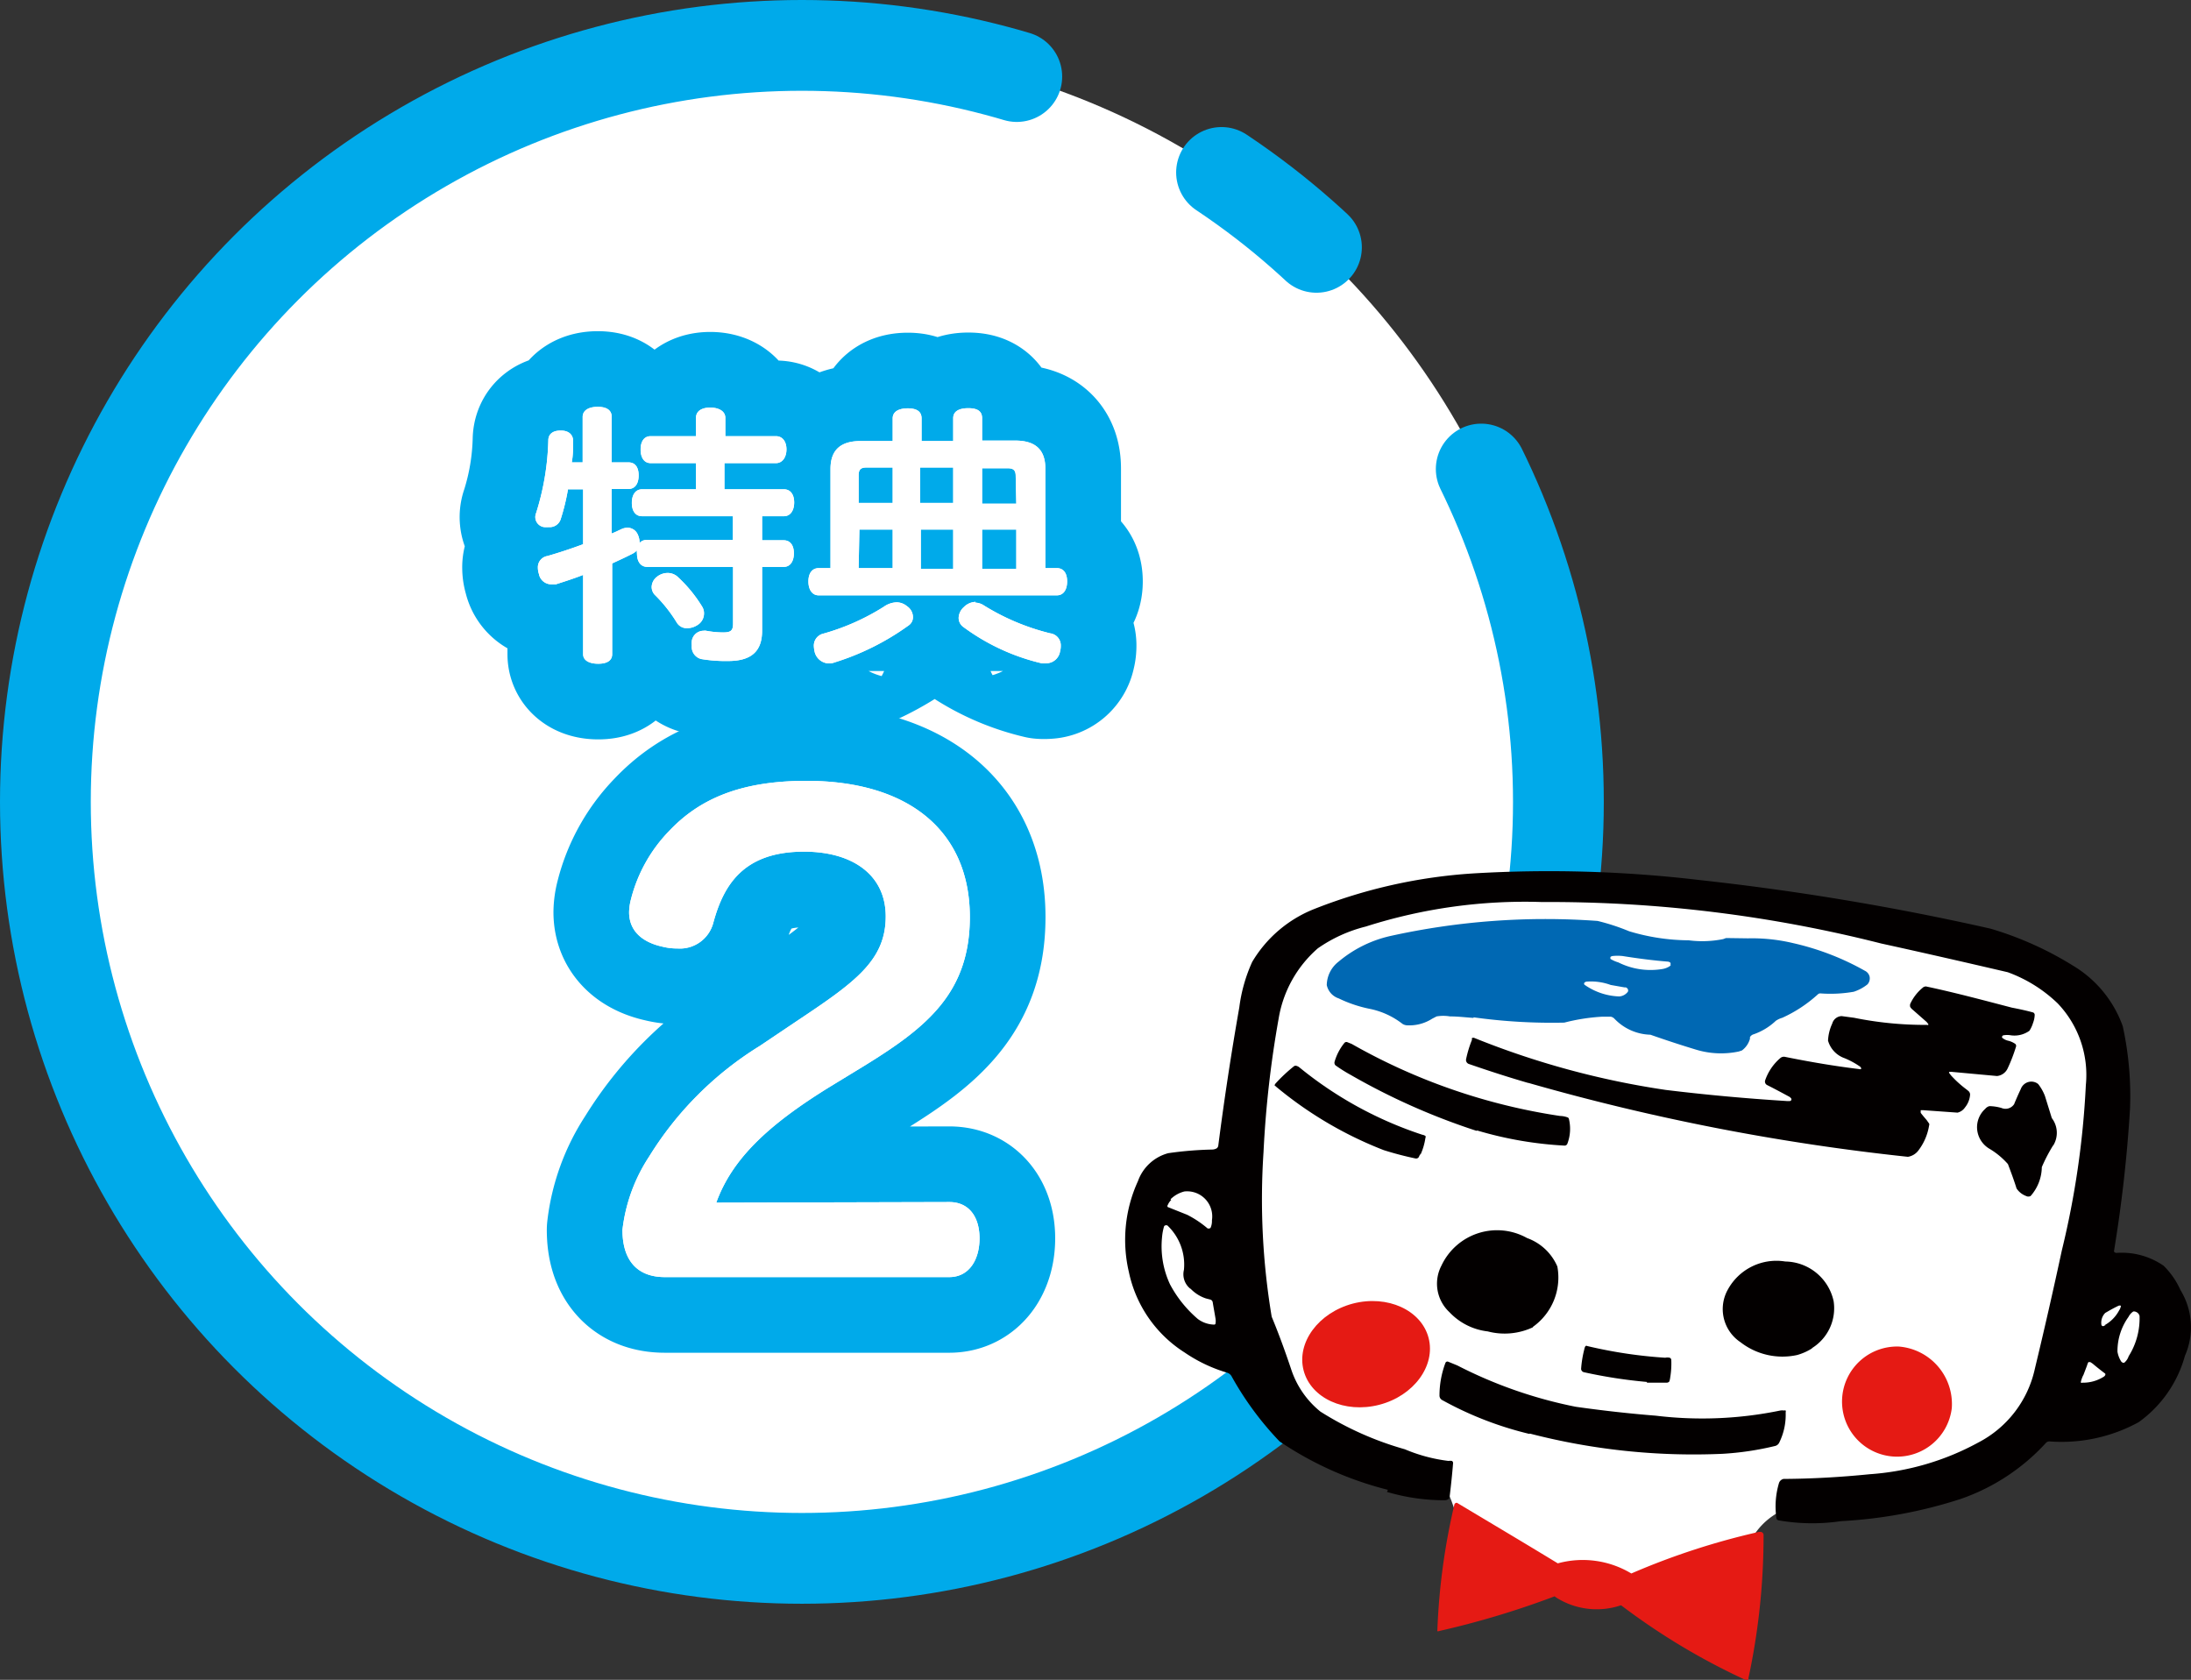
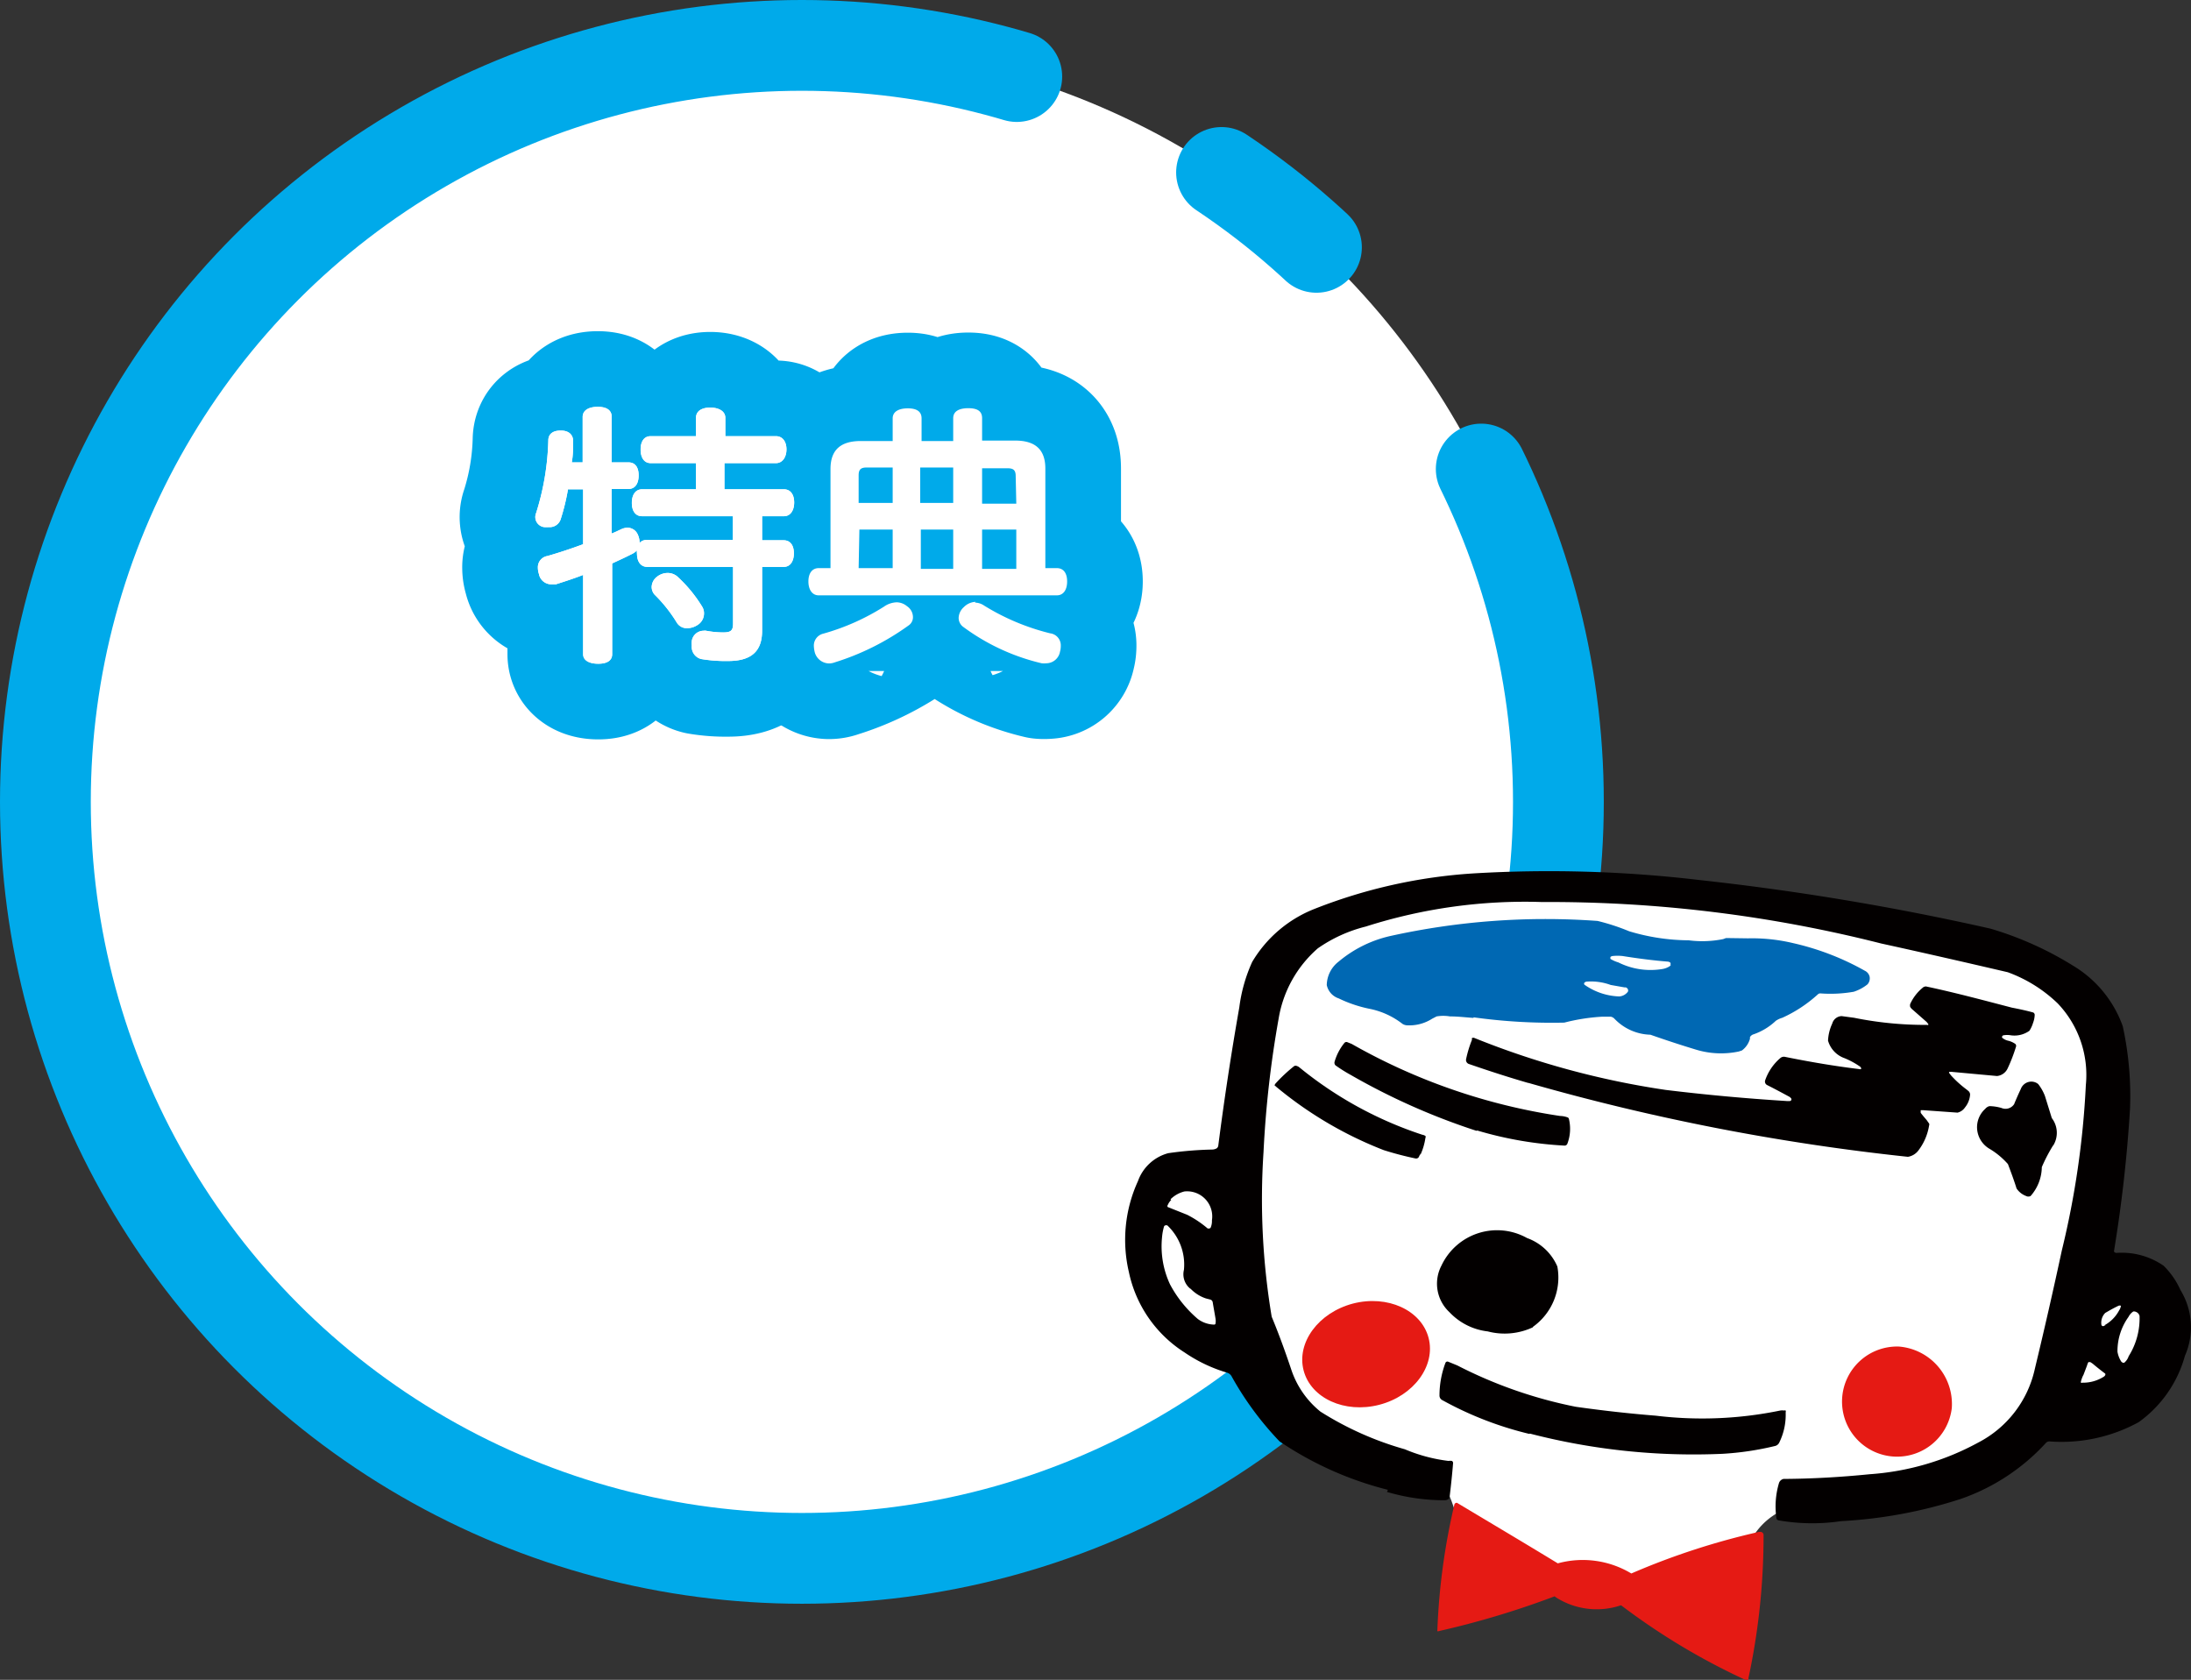
<svg xmlns="http://www.w3.org/2000/svg" width="144.81" height="111.03" viewBox="0 0 144.81 111.03">
  <rect x="0" y="0" width="144.81" height="111.03" fill="#333333" stroke="none" />
  <defs>
    <style>
      .cls-1, .cls-2, .cls-7 {
        fill: #fff;
      }

      .cls-1, .cls-6 {
        stroke: #00aaea;
        stroke-linecap: round;
      }

      .cls-1 {
        stroke-miterlimit: 10;
        stroke-width: 6px;
        stroke-dasharray: 250.02 15 8 18.36 0 0;
      }

      .cls-2, .cls-3, .cls-4, .cls-5 {
        fill-rule: evenodd;
      }

      .cls-3 {
        fill: #e51a14;
      }

      .cls-4 {
        fill: #030000;
      }

      .cls-5 {
        fill: #0068b3;
      }

      .cls-6 {
        fill: none;
        stroke-linejoin: round;
        stroke-width: 10px;
      }
    </style>
  </defs>
  <g id="レイヤー_2" data-name="レイヤー 2">
    <g id="work">
      <circle class="cls-1" cx="53" cy="53" r="50" />
      <g>
        <path class="cls-2" d="M96.57,101.16c-.77-2.46-.77-2.46-1.37-3.09-.29-.31-.82-.3-1.56-.57l-4.77-1.73a8.57,8.57,0,0,1-1.6-1c-.41-.28-.73-.58-1.49-1.06a8.54,8.54,0,0,1-1.2-1.27c-.37-.39-.62-.85-1.19-1.58A4.76,4.76,0,0,0,82,89.53a11,11,0,0,0-1.65-.6,12.2,12.2,0,0,1-1.53-.66c-.45-.23-.56-.73-1.16-1.67l-1.18-1.88a9.83,9.83,0,0,1-.71-2c-.15-.46,0-.92.23-1.78.6-2.47.82-2.55,4.23-3.65.52-.17.85-.63,1.22-1.63l.67-1.84a11.91,11.91,0,0,0,.17-1.91,7.36,7.36,0,0,1,.11-1.72,31.47,31.47,0,0,1,2.41-6.6c.2-.42.48-.76,1.54-1.1.48-.16.72-.57,1.3-1.29.35-.44,1.06-.35,2-.72,5.92-2.29,45.56-2.32,48.92,7.63a14.29,14.29,0,0,1-.51,9.68L136.93,81a4.19,4.19,0,0,0,.72,2c.24.37.79.39,1.53.66,2.92,1.06,5.9,11.63-3.57,10.64-.56-.06-1.05.34-2.21,1-.47.25-.76.66-1.61,1.28-2.85,2.09-2.23,1.17-5.81,2.56a8.2,8.2,0,0,1-2.23.12c-.47,0-.89-.12-1.82-.14-2.89-.08-5.52.62-6.54,3.43-1.5,4.13-10.9,1.37-13.28,1.4a9.24,9.24,0,0,1-5.54-2.75Z" />
        <path class="cls-3" d="M102.84,105.58l0,0a5,5,0,0,0,4.3.52,44.28,44.28,0,0,0,8.17,4.91.19.19,0,0,0,.25,0,.25.25,0,0,0,0-.09,44.92,44.92,0,0,0,1-9.47.21.21,0,0,0-.23-.2h-.07a47.56,47.56,0,0,0-8.44,2.75h0a6.23,6.23,0,0,0-4.86-.67c-2.33-1.42-4.31-2.59-6.66-4a.16.16,0,0,0-.18.13h0A43.36,43.36,0,0,0,95,107.74v0a.17.17,0,0,0,0,.07s0,0,0,0a.1.1,0,0,0,.09,0h0a57.74,57.74,0,0,0,7.66-2.3Z" />
        <path class="cls-4" d="M78.65,85.16a1.22,1.22,0,0,1-.4-1.23A3.56,3.56,0,0,0,77.16,81,.19.19,0,0,0,77,81a.11.11,0,0,0-.07.08,3.6,3.6,0,0,0-.13.73,5.93,5.93,0,0,0,.53,3.08,7.84,7.84,0,0,0,1.84,2.29,1.87,1.87,0,0,0,1.07.37.09.09,0,0,0,.1-.09,1,1,0,0,0,0-.29c-.06-.37-.13-.74-.19-1.11a.23.23,0,0,0-.14-.16l-.31-.08a2.5,2.5,0,0,1-1-.63Zm-1.24-5.85a1,1,0,0,0-.23.34.1.1,0,0,0,0,.13l1.28.51a6.76,6.76,0,0,1,1.35.9.2.2,0,0,0,.13,0s.06,0,.08-.06a1.09,1.09,0,0,0,.08-.47,1.66,1.66,0,0,0-1.82-1.91,2,2,0,0,0-.92.52Zm60.26,11.62a2.2,2.2,0,0,0-.13.36.17.17,0,0,0,0,.1.1.1,0,0,0,.09,0,2.55,2.55,0,0,0,1.42-.4.28.28,0,0,0,.09-.1.12.12,0,0,0,0-.1l0,0c-.28-.21-.56-.43-.83-.66l-.15-.1h-.07a.1.1,0,0,0-.06,0,.85.85,0,0,0-.09.22l-.24.63ZM141,86.68a.92.92,0,0,0-.32.36,3.88,3.88,0,0,0-.73,2.3,1.72,1.72,0,0,0,.23.62.22.22,0,0,0,.11.1.13.13,0,0,0,.12,0,.94.94,0,0,0,.28-.42,4.7,4.7,0,0,0,.72-2.66.4.4,0,0,0-.08-.16.42.42,0,0,0-.27-.14l-.06,0Zm-1.94.93a2.41,2.41,0,0,0,1-1,.8.8,0,0,0,.11-.25.08.08,0,0,0,0-.06.08.08,0,0,0,0,0,.23.23,0,0,0-.14,0c-.3.14-.6.31-.89.48a.92.92,0,0,0-.25.79.11.11,0,0,0,.12.08.44.44,0,0,0,.16-.06Zm-47.39,11a13.37,13.37,0,0,0,3.82.55.45.45,0,0,0,.26-.09.31.31,0,0,0,.06-.13c.09-.75.17-1.5.23-2.25a.16.16,0,0,0-.08-.13.85.85,0,0,0-.23,0,10.67,10.67,0,0,1-2.88-.77,21.17,21.17,0,0,1-5.58-2.49,6,6,0,0,1-1.94-2.82c-.39-1.16-.81-2.32-1.28-3.45a47.17,47.17,0,0,1-.54-10.88,68.91,68.91,0,0,1,1-8.83,7.85,7.85,0,0,1,2.59-4.64,9.58,9.58,0,0,1,3.17-1.44,34.55,34.55,0,0,1,11.64-1.62,89.21,89.21,0,0,1,22.42,2.74c2.79.61,5.58,1.25,8.37,1.9A9.39,9.39,0,0,1,136,66.32a6.85,6.85,0,0,1,1.86,5.4,57.74,57.74,0,0,1-1.59,10.94q-.84,3.91-1.78,7.81a7.23,7.23,0,0,1-3.73,4.87,17.48,17.48,0,0,1-7.19,2.1c-1.89.19-3.79.3-5.69.31a.41.41,0,0,0-.31.3,5.42,5.42,0,0,0-.16,2.3.18.18,0,0,0,.15.14,13,13,0,0,0,4.13.05,30.86,30.86,0,0,0,7.91-1.47,13.72,13.72,0,0,0,5.64-3.72.32.32,0,0,1,.21-.08A10.61,10.61,0,0,0,141.35,94a8,8,0,0,0,3.06-4.39,4.69,4.69,0,0,0-.3-4.35,5.22,5.22,0,0,0-1.11-1.6,4.86,4.86,0,0,0-3.09-.85.21.21,0,0,1-.18-.07.15.15,0,0,1,0-.11,91.76,91.76,0,0,0,1.05-9.36,21.62,21.62,0,0,0-.48-5.44,7.67,7.67,0,0,0-3.28-4,22.33,22.33,0,0,0-5.46-2.45,172.09,172.09,0,0,0-19.29-3.22,84.51,84.51,0,0,0-14.92-.43,34.45,34.45,0,0,0-10.46,2.34,8.34,8.34,0,0,0-4.13,3.51,10.41,10.41,0,0,0-.85,3q-.8,4.55-1.39,9.14a.28.28,0,0,1-.09.17.62.62,0,0,1-.32.09,23.62,23.62,0,0,0-2.9.24,2.93,2.93,0,0,0-2,1.85,9.31,9.31,0,0,0-.6,6,8.32,8.32,0,0,0,3.68,5.32,10,10,0,0,0,2.82,1.34.52.52,0,0,1,.28.22,20.76,20.76,0,0,0,3.18,4.32,22.61,22.61,0,0,0,7.16,3.2Z" />
        <path class="cls-4" d="M101.1,94.75a43.15,43.15,0,0,0,12.75,1.34,19.49,19.49,0,0,0,3.48-.52.41.41,0,0,0,.26-.21,4.14,4.14,0,0,0,.43-2,.22.22,0,0,0,0-.13.12.12,0,0,0-.1,0,.75.75,0,0,0-.26,0,25.5,25.5,0,0,1-8.22.34c-1.77-.14-3.54-.34-5.3-.59a29.78,29.78,0,0,1-7.82-2.73L95.71,90a.14.14,0,0,0-.18.09,6.12,6.12,0,0,0-.39,2.16.34.34,0,0,0,.2.3,22.93,22.93,0,0,0,5.76,2.23Z" />
-         <path class="cls-4" d="M108.85,91.39c.43,0,.86,0,1.29,0a.24.24,0,0,0,.19-.08,1.31,1.31,0,0,0,.06-.27,5.61,5.61,0,0,0,.07-1.16.16.16,0,0,0-.11-.14.7.7,0,0,0-.29,0,30.81,30.81,0,0,1-5.14-.77.12.12,0,0,0-.13,0,.58.58,0,0,0-.08.22,7.23,7.23,0,0,0-.21,1.29.24.24,0,0,0,.2.22,32.52,32.52,0,0,0,4.15.64Z" />
        <path class="cls-4" d="M101.3,87.71a4,4,0,0,0,1.63-4,3.44,3.44,0,0,0-2-1.88,4.06,4.06,0,0,0-5.66,1.82,2.57,2.57,0,0,0,.53,3.08A4.12,4.12,0,0,0,98.33,88a4.4,4.4,0,0,0,3-.28Z" />
-         <path class="cls-4" d="M119.75,89.11A3.1,3.1,0,0,0,121.19,86,3.32,3.32,0,0,0,118,83.38a3.66,3.66,0,0,0-3.81,1.87,2.63,2.63,0,0,0,.84,3.46,4.52,4.52,0,0,0,3.75.85,3.67,3.67,0,0,0,1-.45Z" />
        <path class="cls-4" d="M93.87,76.35a4.06,4.06,0,0,0,.34-1.14.13.13,0,0,0,0-.13A.54.54,0,0,0,94,75a25.33,25.33,0,0,1-8.13-4.46.44.44,0,0,0-.15-.08.2.2,0,0,0-.18,0,10.45,10.45,0,0,0-1.24,1.16.34.34,0,0,0-.06.12.08.08,0,0,0,0,0l0,0a25.58,25.58,0,0,0,7.22,4.28,21.6,21.6,0,0,0,2.1.55.22.22,0,0,0,.19-.06,1.11,1.11,0,0,0,.12-.27Z" />
        <path class="cls-4" d="M97.63,74.72a24.81,24.81,0,0,0,5.79,1,.2.2,0,0,0,.17-.12,2.77,2.77,0,0,0,.1-1.66.14.14,0,0,0-.07-.08,1.49,1.49,0,0,0-.51-.1A39.71,39.71,0,0,1,89.34,69l-.3-.12a.17.17,0,0,0-.19.06,3.52,3.52,0,0,0-.65,1.26.26.26,0,0,0,.06.21,10.06,10.06,0,0,0,1,.63,43.88,43.88,0,0,0,8.32,3.7Z" />
        <path class="cls-4" d="M101,71.57a147.69,147.69,0,0,0,25.1,4.89,1.08,1.08,0,0,0,.67-.39,3.68,3.68,0,0,0,.73-1.68.16.16,0,0,0,0-.13l-.17-.24c-.13-.15-.26-.3-.38-.46a.28.28,0,0,1,0-.12.06.06,0,0,1,0-.06l.19,0,2.24.16a.82.82,0,0,0,.49-.34,1.51,1.51,0,0,0,.34-.86.33.33,0,0,0-.08-.2c-.06-.06-.12-.1-.18-.15a7,7,0,0,1-1-.91l-.13-.17s0,0,0-.06a.1.1,0,0,1,.05,0,.55.55,0,0,1,.18,0l2.94.27a.87.87,0,0,0,.7-.5,10.72,10.72,0,0,0,.56-1.46.18.18,0,0,0-.05-.16,1.37,1.37,0,0,0-.46-.21.93.93,0,0,1-.41-.2.1.1,0,0,1,0-.09.11.11,0,0,1,.08-.07,1.4,1.4,0,0,1,.5,0,1.7,1.7,0,0,0,1.22-.3,2,2,0,0,0,.24-.52,1.62,1.62,0,0,0,.11-.54.18.18,0,0,0-.1-.15c-.47-.13-.94-.23-1.41-.32-1.88-.49-3.78-1-5.67-1.4a.32.32,0,0,0-.23.09,3,3,0,0,0-.82,1.07.41.41,0,0,0,0,.19.7.7,0,0,0,.18.2l.91.8.11.14s0,0,0,.05a.16.16,0,0,1-.1,0,23.49,23.49,0,0,1-4.81-.47l-.82-.11a.67.67,0,0,0-.62.49,3,3,0,0,0-.28,1.13,1.73,1.73,0,0,0,1.09,1.16,5.27,5.27,0,0,1,1,.54.22.22,0,0,1,.09.1.08.08,0,0,1,0,.08.2.2,0,0,1-.13,0c-1.65-.2-3.28-.48-4.91-.81a.36.36,0,0,0-.3.09,3.37,3.37,0,0,0-1,1.48.26.26,0,0,0,.12.29c.5.25,1,.52,1.5.79a.57.57,0,0,1,.11.11.12.12,0,0,1,0,.1.11.11,0,0,1-.07.06,1.31,1.31,0,0,1-.28,0q-4-.25-7.94-.73a55.26,55.26,0,0,1-12.64-3.43.2.2,0,0,0-.17,0,.16.16,0,0,0,0,.11A7.52,7.52,0,0,0,96.9,70a.28.28,0,0,0,.2.33c1.3.45,2.6.87,3.91,1.25Z" />
        <path class="cls-5" d="M106.48,65.11a3.8,3.8,0,0,0-1.6-.23.25.25,0,0,0-.15.06.1.1,0,0,0,0,.15l0,0a4.22,4.22,0,0,0,2.29.77.78.78,0,0,0,.57-.31.2.2,0,0,0,0-.17.24.24,0,0,0-.14-.12l-.09,0-.91-.16Zm3.91-1.33a.14.14,0,0,0,0-.16.35.35,0,0,0-.14-.06c-1-.08-2-.21-3-.37a3.1,3.1,0,0,0-.68,0,.31.31,0,0,0-.13.06.09.09,0,0,0,0,.06.09.09,0,0,0,0,.07,2.17,2.17,0,0,0,.52.23,4.77,4.77,0,0,0,2.9.44,1.27,1.27,0,0,0,.5-.19l.09-.1Zm-13,3.46a37.42,37.42,0,0,0,6,.35,12.94,12.94,0,0,1,2.48-.39l.6,0a.47.47,0,0,1,.2.1l.09.09a3.4,3.4,0,0,0,2.32,1c1,.35,2,.68,3.06,1a5.69,5.69,0,0,0,2.78.11l.21-.07a1.44,1.44,0,0,0,.53-.77l0-.11a.41.41,0,0,1,.25-.19,4.08,4.08,0,0,0,1.46-.89,1.52,1.52,0,0,1,.43-.2,9,9,0,0,0,2.34-1.54.23.23,0,0,1,.19-.07,8.92,8.92,0,0,0,2.19-.11,2.87,2.87,0,0,0,.91-.49.6.6,0,0,0,.14-.5.58.58,0,0,0-.32-.4,17.49,17.49,0,0,0-4.72-1.82,11.75,11.75,0,0,0-3-.32L114.08,62l-.19.07a7,7,0,0,1-2.28.08,13.83,13.83,0,0,1-3.94-.6,14,14,0,0,0-2.08-.68,47.53,47.53,0,0,0-13.72,1,8.07,8.07,0,0,0-3.41,1.7,2,2,0,0,0-.77,1.54,1.19,1.19,0,0,0,.79.88,8.59,8.59,0,0,0,2,.68,5.19,5.19,0,0,1,2.21,1,.61.61,0,0,0,.33.1,2.8,2.8,0,0,0,1.64-.44l.29-.15a2.61,2.61,0,0,1,.88,0c.52,0,1,.06,1.56.1Z" />
        <path class="cls-4" d="M135.7,75.72a1.6,1.6,0,0,0-.09-1.82l-.45-1.45a3,3,0,0,0-.45-.8.72.72,0,0,0-.66-.13.75.75,0,0,0-.49.46c-.16.34-.31.68-.44,1a.68.68,0,0,1-.84.25,3.09,3.09,0,0,0-.79-.12.53.53,0,0,0-.28.18,1.63,1.63,0,0,0-.53,1.4,1.66,1.66,0,0,0,.83,1.25,5.12,5.12,0,0,1,1.2,1c.2.53.4,1.06.57,1.61a1.3,1.3,0,0,0,.63.5.32.32,0,0,0,.3,0,2.94,2.94,0,0,0,.74-1.91,10.92,10.92,0,0,1,.75-1.44Z" />
        <path class="cls-3" d="M89.42,86.16c-2.28.6-3.74,2.58-3.26,4.42s2.72,2.86,5,2.27,3.74-2.58,3.26-4.42-2.72-2.86-5-2.27Z" />
        <path class="cls-3" d="M125.49,89A3.64,3.64,0,1,0,129,93.07,3.81,3.81,0,0,0,125.49,89Z" />
      </g>
      <g>
        <g>
          <path class="cls-6" d="M42.79,37.47c-.45,0-.69-.36-.69-.88a.75.75,0,0,1,0-.21,1.27,1.27,0,0,1-.4.27c-.37.19-.81.39-1.24.59v6c0,.42-.34.63-.92.63s-1-.21-1-.63V38c-.61.24-1.24.44-1.8.62l-.29,0a.83.83,0,0,1-.83-.68,1.32,1.32,0,0,1-.07-.42.75.75,0,0,1,.63-.77c.7-.2,1.53-.47,2.36-.78V32.34h-1a14.25,14.25,0,0,1-.49,2,.76.76,0,0,1-.77.5,2.72,2.72,0,0,1-.31,0,.67.67,0,0,1-.54-.92,17.36,17.36,0,0,0,.81-4.81c0-.45.34-.65.79-.65h.06c.47,0,.79.25.79.69v0c0,.45,0,.94-.09,1.41h.72v-3c0-.44.4-.67,1-.67s.92.23.92.67v3h1.1c.45,0,.68.32.68.86s-.23.9-.68.9h-1.1v2.94c.24-.09.45-.2.65-.29a1,1,0,0,1,.4-.09.74.74,0,0,1,.68.47,1.2,1.2,0,0,1,.11.48v.06a.59.59,0,0,1,.47-.2h5.7V34.12h-6c-.45,0-.68-.36-.68-.88s.23-.9.68-.9H46V30.61H43c-.43,0-.66-.37-.66-.9s.23-.88.66-.88h3V27.62c0-.45.38-.68.94-.68s1,.23,1,.68v1.21h3.35c.43,0,.69.36.69.87s-.26.91-.69.91H47.88v1.73h3.93c.43,0,.68.34.68.87s-.25.91-.68.91H50.37v1.59h1.42c.45,0,.68.34.68.86s-.23.9-.68.9H50.37v4.22c0,1.4-.76,2-2.25,2a9.71,9.71,0,0,1-1.77-.13.83.83,0,0,1-.63-.88,1.45,1.45,0,0,1,0-.29.79.79,0,0,1,.79-.7.44.44,0,0,1,.16,0,6.16,6.16,0,0,0,1.12.11c.5,0,.66-.11.66-.58V37.47Zm3.62,2.63a.82.82,0,0,1,.12.45.89.89,0,0,1-.43.76,1.25,1.25,0,0,1-.67.21.77.77,0,0,1-.7-.37,9.51,9.51,0,0,0-1.46-1.84.77.77,0,0,1-.2-.5.88.88,0,0,1,.38-.71,1.14,1.14,0,0,1,.69-.23,1,1,0,0,1,.61.22A9.17,9.17,0,0,1,46.41,40.1Z" />
          <path class="cls-6" d="M67.09,29.12c1.3,0,2,.56,2,1.85v6.58h.76c.43,0,.68.32.68.88s-.25.92-.68.92H54.11c-.43,0-.68-.38-.68-.92s.25-.88.68-.88h.78V31c0-1.29.7-1.85,2-1.85H59v-1.5c0-.43.38-.66,1-.66s.91.23.91.66v1.5H63V27.64c0-.45.38-.66,1-.66s.91.21.91.66v1.48ZM59.28,39.81a1.09,1.09,0,0,1,.67.26.87.87,0,0,1,.39.72.65.65,0,0,1-.29.55,16.89,16.89,0,0,1-4.88,2.44,1.07,1.07,0,0,1-.39.07,1,1,0,0,1-.92-.7,2,2,0,0,1-.07-.45.81.81,0,0,1,.63-.82,15.11,15.11,0,0,0,4-1.78A1.53,1.53,0,0,1,59.28,39.81Zm-2-8.91c-.36,0-.53.11-.53.51v1.83H59V30.9Zm-.53,6.65H59V35h-2.2Zm4.07-6.65v2.34H63V30.9ZM63,35H60.86v2.6H63Zm1.44,4.83a1.11,1.11,0,0,1,.61.2,15.14,15.14,0,0,0,4.36,1.83.8.8,0,0,1,.7.83,1.37,1.37,0,0,1-.05.38.93.93,0,0,1-.9.77,1.63,1.63,0,0,1-.31,0,14.14,14.14,0,0,1-5.22-2.43.74.74,0,0,1-.27-.58,1,1,0,0,1,.34-.7A1.15,1.15,0,0,1,64.48,39.78Zm2.69-8.37c0-.4-.17-.51-.54-.51H64.91v2.34h2.26ZM64.91,35v2.6h2.26V35Z" />
-           <path class="cls-6" d="M62.74,79.45c1.32,0,2,1,2,2.4s-.68,2.56-2,2.56H43.94c-1.84,0-2.8-1.12-2.8-3.12a11.11,11.11,0,0,1,1.76-4.84,22.4,22.4,0,0,1,7.32-7.32l2.44-1.64c3.84-2.56,5.88-4,5.88-6.92,0-2.72-2.16-4.28-5.4-4.28-4,0-5.32,2.2-6,4.72a2.28,2.28,0,0,1-2.36,1.68,4,4,0,0,1-1-.12c-1.28-.28-2.2-1-2.2-2.28a3.53,3.53,0,0,1,.12-.84,10,10,0,0,1,2.52-4.52c2-2.12,4.72-3.32,9.08-3.32,6.76,0,10.8,3.32,10.8,9,0,5-2.84,7.28-6.92,9.8l-2.36,1.44c-4.08,2.52-6.44,4.76-7.48,7.64Z" />
        </g>
        <g>
          <path class="cls-7" d="M42.79,37.47c-.45,0-.69-.36-.69-.88a.75.75,0,0,1,0-.21,1.27,1.27,0,0,1-.4.27c-.37.19-.81.39-1.24.59v6c0,.42-.34.63-.92.63s-1-.21-1-.63V38c-.61.24-1.24.44-1.8.62l-.29,0a.83.83,0,0,1-.83-.68,1.32,1.32,0,0,1-.07-.42.75.75,0,0,1,.63-.77c.7-.2,1.53-.47,2.36-.78V32.34h-1a14.25,14.25,0,0,1-.49,2,.76.76,0,0,1-.77.5,2.72,2.72,0,0,1-.31,0,.67.67,0,0,1-.54-.92,17.36,17.36,0,0,0,.81-4.81c0-.45.34-.65.79-.65h.06c.47,0,.79.25.79.69v0c0,.45,0,.94-.09,1.41h.72v-3c0-.44.4-.67,1-.67s.92.23.92.67v3h1.1c.45,0,.68.32.68.86s-.23.9-.68.9h-1.1v2.94c.24-.09.45-.2.65-.29a1,1,0,0,1,.4-.09.74.74,0,0,1,.68.47,1.2,1.2,0,0,1,.11.48v.06a.59.59,0,0,1,.47-.2h5.7V34.12h-6c-.45,0-.68-.36-.68-.88s.23-.9.68-.9H46V30.61H43c-.43,0-.66-.37-.66-.9s.23-.88.66-.88h3V27.62c0-.45.38-.68.94-.68s1,.23,1,.68v1.21h3.35c.43,0,.69.36.69.87s-.26.91-.69.91H47.88v1.73h3.93c.43,0,.68.34.68.87s-.25.91-.68.91H50.37v1.59h1.42c.45,0,.68.34.68.86s-.23.9-.68.9H50.37v4.22c0,1.4-.76,2-2.25,2a9.71,9.71,0,0,1-1.77-.13.83.83,0,0,1-.63-.88,1.45,1.45,0,0,1,0-.29.79.79,0,0,1,.79-.7.44.44,0,0,1,.16,0,6.16,6.16,0,0,0,1.12.11c.5,0,.66-.11.66-.58V37.47Zm3.62,2.63a.82.82,0,0,1,.12.45.89.89,0,0,1-.43.76,1.25,1.25,0,0,1-.67.21.77.77,0,0,1-.7-.37,9.51,9.51,0,0,0-1.46-1.84.77.77,0,0,1-.2-.5.88.88,0,0,1,.38-.71,1.14,1.14,0,0,1,.69-.23,1,1,0,0,1,.61.22A9.17,9.17,0,0,1,46.41,40.1Z" />
-           <path class="cls-7" d="M67.09,29.12c1.3,0,2,.56,2,1.85v6.58h.76c.43,0,.68.32.68.88s-.25.92-.68.92H54.11c-.43,0-.68-.38-.68-.92s.25-.88.68-.88h.78V31c0-1.29.7-1.85,2-1.85H59v-1.5c0-.43.38-.66,1-.66s.91.23.91.66v1.5H63V27.64c0-.45.38-.66,1-.66s.91.21.91.66v1.48ZM59.28,39.81a1.09,1.09,0,0,1,.67.26.87.87,0,0,1,.39.72.65.65,0,0,1-.29.55,16.89,16.89,0,0,1-4.88,2.44,1.07,1.07,0,0,1-.39.07,1,1,0,0,1-.92-.7,2,2,0,0,1-.07-.45.81.81,0,0,1,.63-.82,15.11,15.11,0,0,0,4-1.78A1.53,1.53,0,0,1,59.28,39.81Zm-2-8.91c-.36,0-.53.11-.53.51v1.83H59V30.9Zm-.53,6.65H59V35h-2.2Zm4.07-6.65v2.34H63V30.9ZM63,35H60.86v2.6H63Zm1.44,4.83a1.11,1.11,0,0,1,.61.2,15.14,15.14,0,0,0,4.36,1.83.8.8,0,0,1,.7.83,1.37,1.37,0,0,1-.05.38.93.93,0,0,1-.9.77,1.63,1.63,0,0,1-.31,0,14.14,14.14,0,0,1-5.22-2.43.74.74,0,0,1-.27-.58,1,1,0,0,1,.34-.7A1.15,1.15,0,0,1,64.48,39.78Zm2.69-8.37c0-.4-.17-.51-.54-.51H64.91v2.34h2.26ZM64.91,35v2.6h2.26V35Z" />
          <path class="cls-7" d="M62.74,79.45c1.32,0,2,1,2,2.4s-.68,2.56-2,2.56H43.94c-1.84,0-2.8-1.12-2.8-3.12a11.11,11.11,0,0,1,1.76-4.84,22.4,22.4,0,0,1,7.32-7.32l2.44-1.64c3.84-2.56,5.88-4,5.88-6.92,0-2.72-2.16-4.28-5.4-4.28-4,0-5.32,2.2-6,4.72a2.28,2.28,0,0,1-2.36,1.68,4,4,0,0,1-1-.12c-1.28-.28-2.2-1-2.2-2.28a3.53,3.53,0,0,1,.12-.84,10,10,0,0,1,2.52-4.52c2-2.12,4.72-3.32,9.08-3.32,6.76,0,10.8,3.32,10.8,9,0,5-2.84,7.28-6.92,9.8l-2.36,1.44c-4.08,2.52-6.44,4.76-7.48,7.64Z" />
        </g>
        <g>
          <path class="cls-7" d="M42.79,37.47c-.45,0-.69-.36-.69-.88a.75.75,0,0,1,0-.21,1.27,1.27,0,0,1-.4.27c-.37.19-.81.39-1.24.59v6c0,.42-.34.63-.92.63s-1-.21-1-.63V38c-.61.24-1.24.44-1.8.62l-.29,0a.83.83,0,0,1-.83-.68,1.32,1.32,0,0,1-.07-.42.75.75,0,0,1,.63-.77c.7-.2,1.53-.47,2.36-.78V32.34h-1a14.25,14.25,0,0,1-.49,2,.76.76,0,0,1-.77.5,2.72,2.72,0,0,1-.31,0,.67.67,0,0,1-.54-.92,17.36,17.36,0,0,0,.81-4.81c0-.45.34-.65.79-.65h.06c.47,0,.79.25.79.69v0c0,.45,0,.94-.09,1.41h.72v-3c0-.44.4-.67,1-.67s.92.23.92.67v3h1.1c.45,0,.68.32.68.86s-.23.9-.68.9h-1.1v2.94c.24-.09.45-.2.65-.29a1,1,0,0,1,.4-.09.74.74,0,0,1,.68.47,1.2,1.2,0,0,1,.11.48v.06a.59.59,0,0,1,.47-.2h5.7V34.12h-6c-.45,0-.68-.36-.68-.88s.23-.9.68-.9H46V30.61H43c-.43,0-.66-.37-.66-.9s.23-.88.66-.88h3V27.62c0-.45.38-.68.94-.68s1,.23,1,.68v1.21h3.35c.43,0,.69.36.69.87s-.26.91-.69.91H47.88v1.73h3.93c.43,0,.68.34.68.87s-.25.91-.68.91H50.37v1.59h1.42c.45,0,.68.34.68.86s-.23.9-.68.9H50.37v4.22c0,1.4-.76,2-2.25,2a9.71,9.71,0,0,1-1.77-.13.83.83,0,0,1-.63-.88,1.45,1.45,0,0,1,0-.29.79.79,0,0,1,.79-.7.44.44,0,0,1,.16,0,6.16,6.16,0,0,0,1.12.11c.5,0,.66-.11.66-.58V37.47Zm3.62,2.63a.82.82,0,0,1,.12.45.89.89,0,0,1-.43.76,1.25,1.25,0,0,1-.67.21.77.77,0,0,1-.7-.37,9.51,9.51,0,0,0-1.46-1.84.77.77,0,0,1-.2-.5.88.88,0,0,1,.38-.71,1.14,1.14,0,0,1,.69-.23,1,1,0,0,1,.61.22A9.17,9.17,0,0,1,46.41,40.1Z" />
          <path class="cls-7" d="M67.09,29.12c1.3,0,2,.56,2,1.85v6.58h.76c.43,0,.68.32.68.88s-.25.92-.68.92H54.11c-.43,0-.68-.38-.68-.92s.25-.88.68-.88h.78V31c0-1.29.7-1.85,2-1.85H59v-1.5c0-.43.38-.66,1-.66s.91.23.91.66v1.5H63V27.64c0-.45.38-.66,1-.66s.91.21.91.66v1.48ZM59.28,39.81a1.09,1.09,0,0,1,.67.26.87.87,0,0,1,.39.72.65.65,0,0,1-.29.55,16.89,16.89,0,0,1-4.88,2.44,1.07,1.07,0,0,1-.39.07,1,1,0,0,1-.92-.7,2,2,0,0,1-.07-.45.81.81,0,0,1,.63-.82,15.11,15.11,0,0,0,4-1.78A1.53,1.53,0,0,1,59.28,39.81Zm-2-8.91c-.36,0-.53.11-.53.51v1.83H59V30.9Zm-.53,6.65H59V35h-2.2Zm4.07-6.65v2.34H63V30.9ZM63,35H60.86v2.6H63Zm1.44,4.83a1.11,1.11,0,0,1,.61.2,15.14,15.14,0,0,0,4.36,1.83.8.8,0,0,1,.7.83,1.37,1.37,0,0,1-.05.38.93.93,0,0,1-.9.77,1.63,1.63,0,0,1-.31,0,14.14,14.14,0,0,1-5.22-2.43.74.74,0,0,1-.27-.58,1,1,0,0,1,.34-.7A1.15,1.15,0,0,1,64.48,39.78Zm2.69-8.37c0-.4-.17-.51-.54-.51H64.91v2.34h2.26ZM64.91,35v2.6h2.26V35Z" />
          <path class="cls-7" d="M62.74,79.45c1.32,0,2,1,2,2.4s-.68,2.56-2,2.56H43.94c-1.84,0-2.8-1.12-2.8-3.12a11.11,11.11,0,0,1,1.76-4.84,22.4,22.4,0,0,1,7.32-7.32l2.44-1.64c3.84-2.56,5.88-4,5.88-6.92,0-2.72-2.16-4.28-5.4-4.28-4,0-5.32,2.2-6,4.72a2.28,2.28,0,0,1-2.36,1.68,4,4,0,0,1-1-.12c-1.28-.28-2.2-1-2.2-2.28a3.53,3.53,0,0,1,.12-.84,10,10,0,0,1,2.52-4.52c2-2.12,4.72-3.32,9.08-3.32,6.76,0,10.8,3.32,10.8,9,0,5-2.84,7.28-6.92,9.8l-2.36,1.44c-4.08,2.52-6.44,4.76-7.48,7.64Z" />
        </g>
      </g>
    </g>
  </g>
</svg>